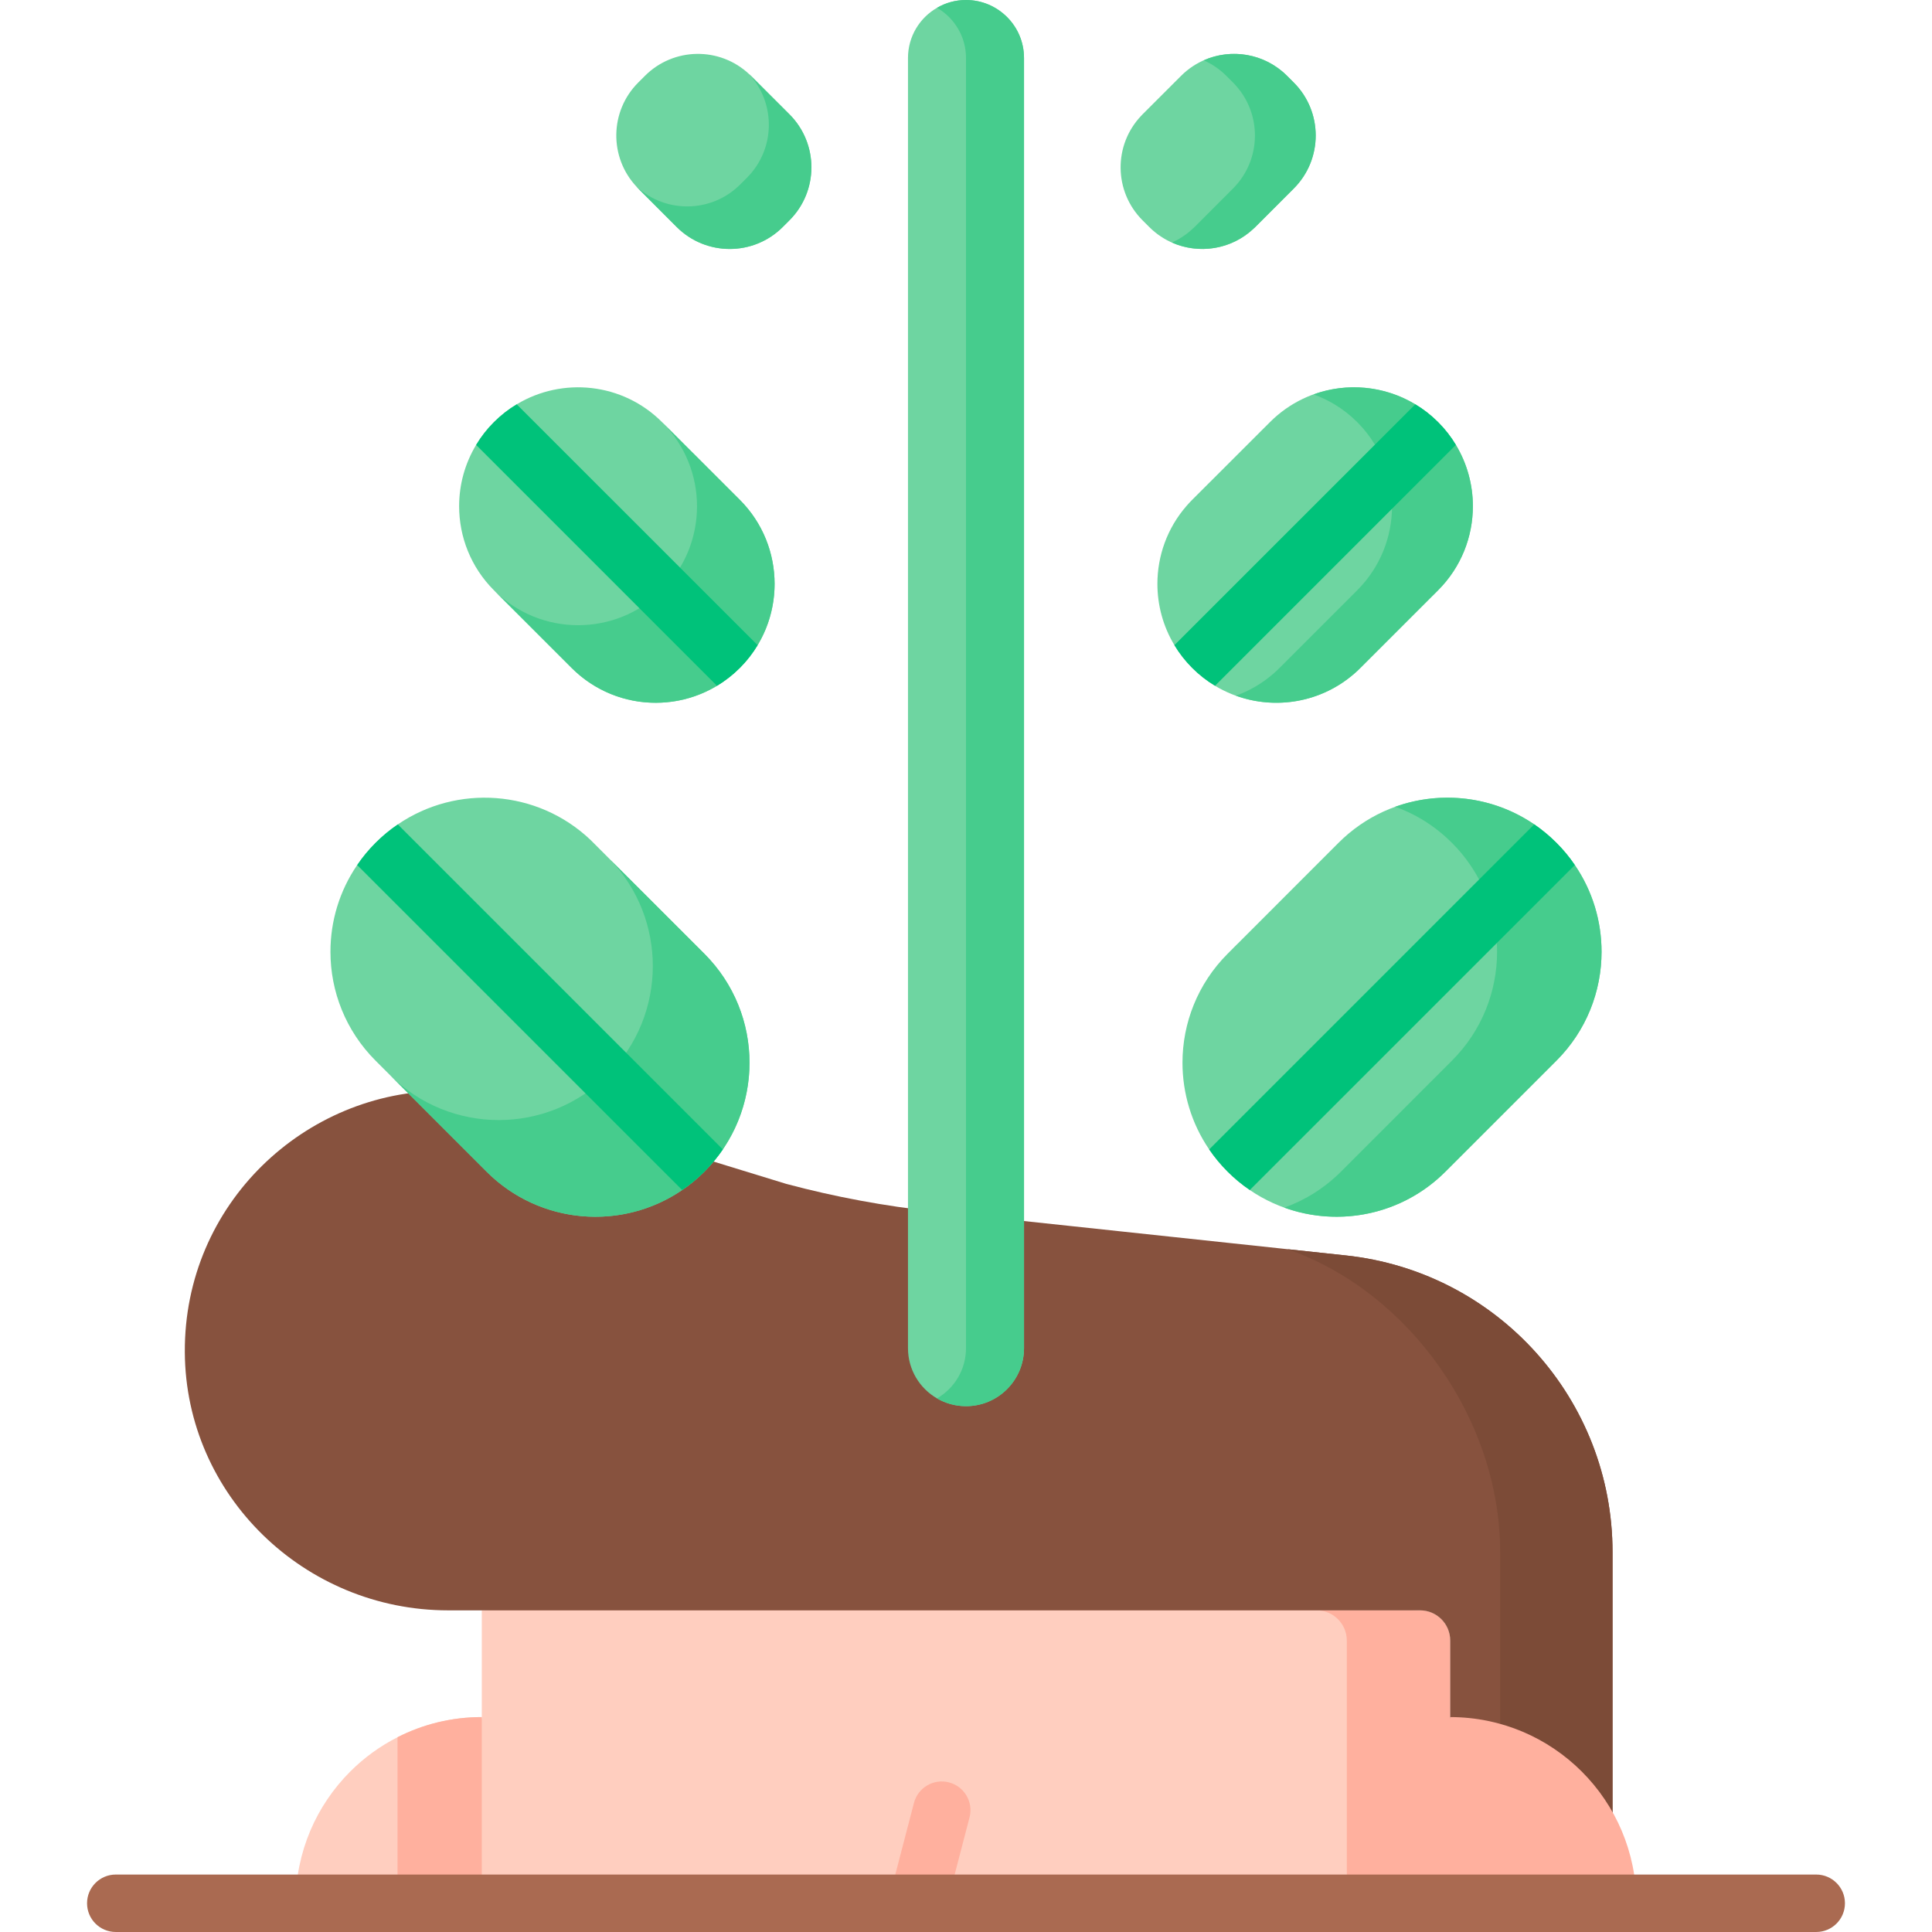
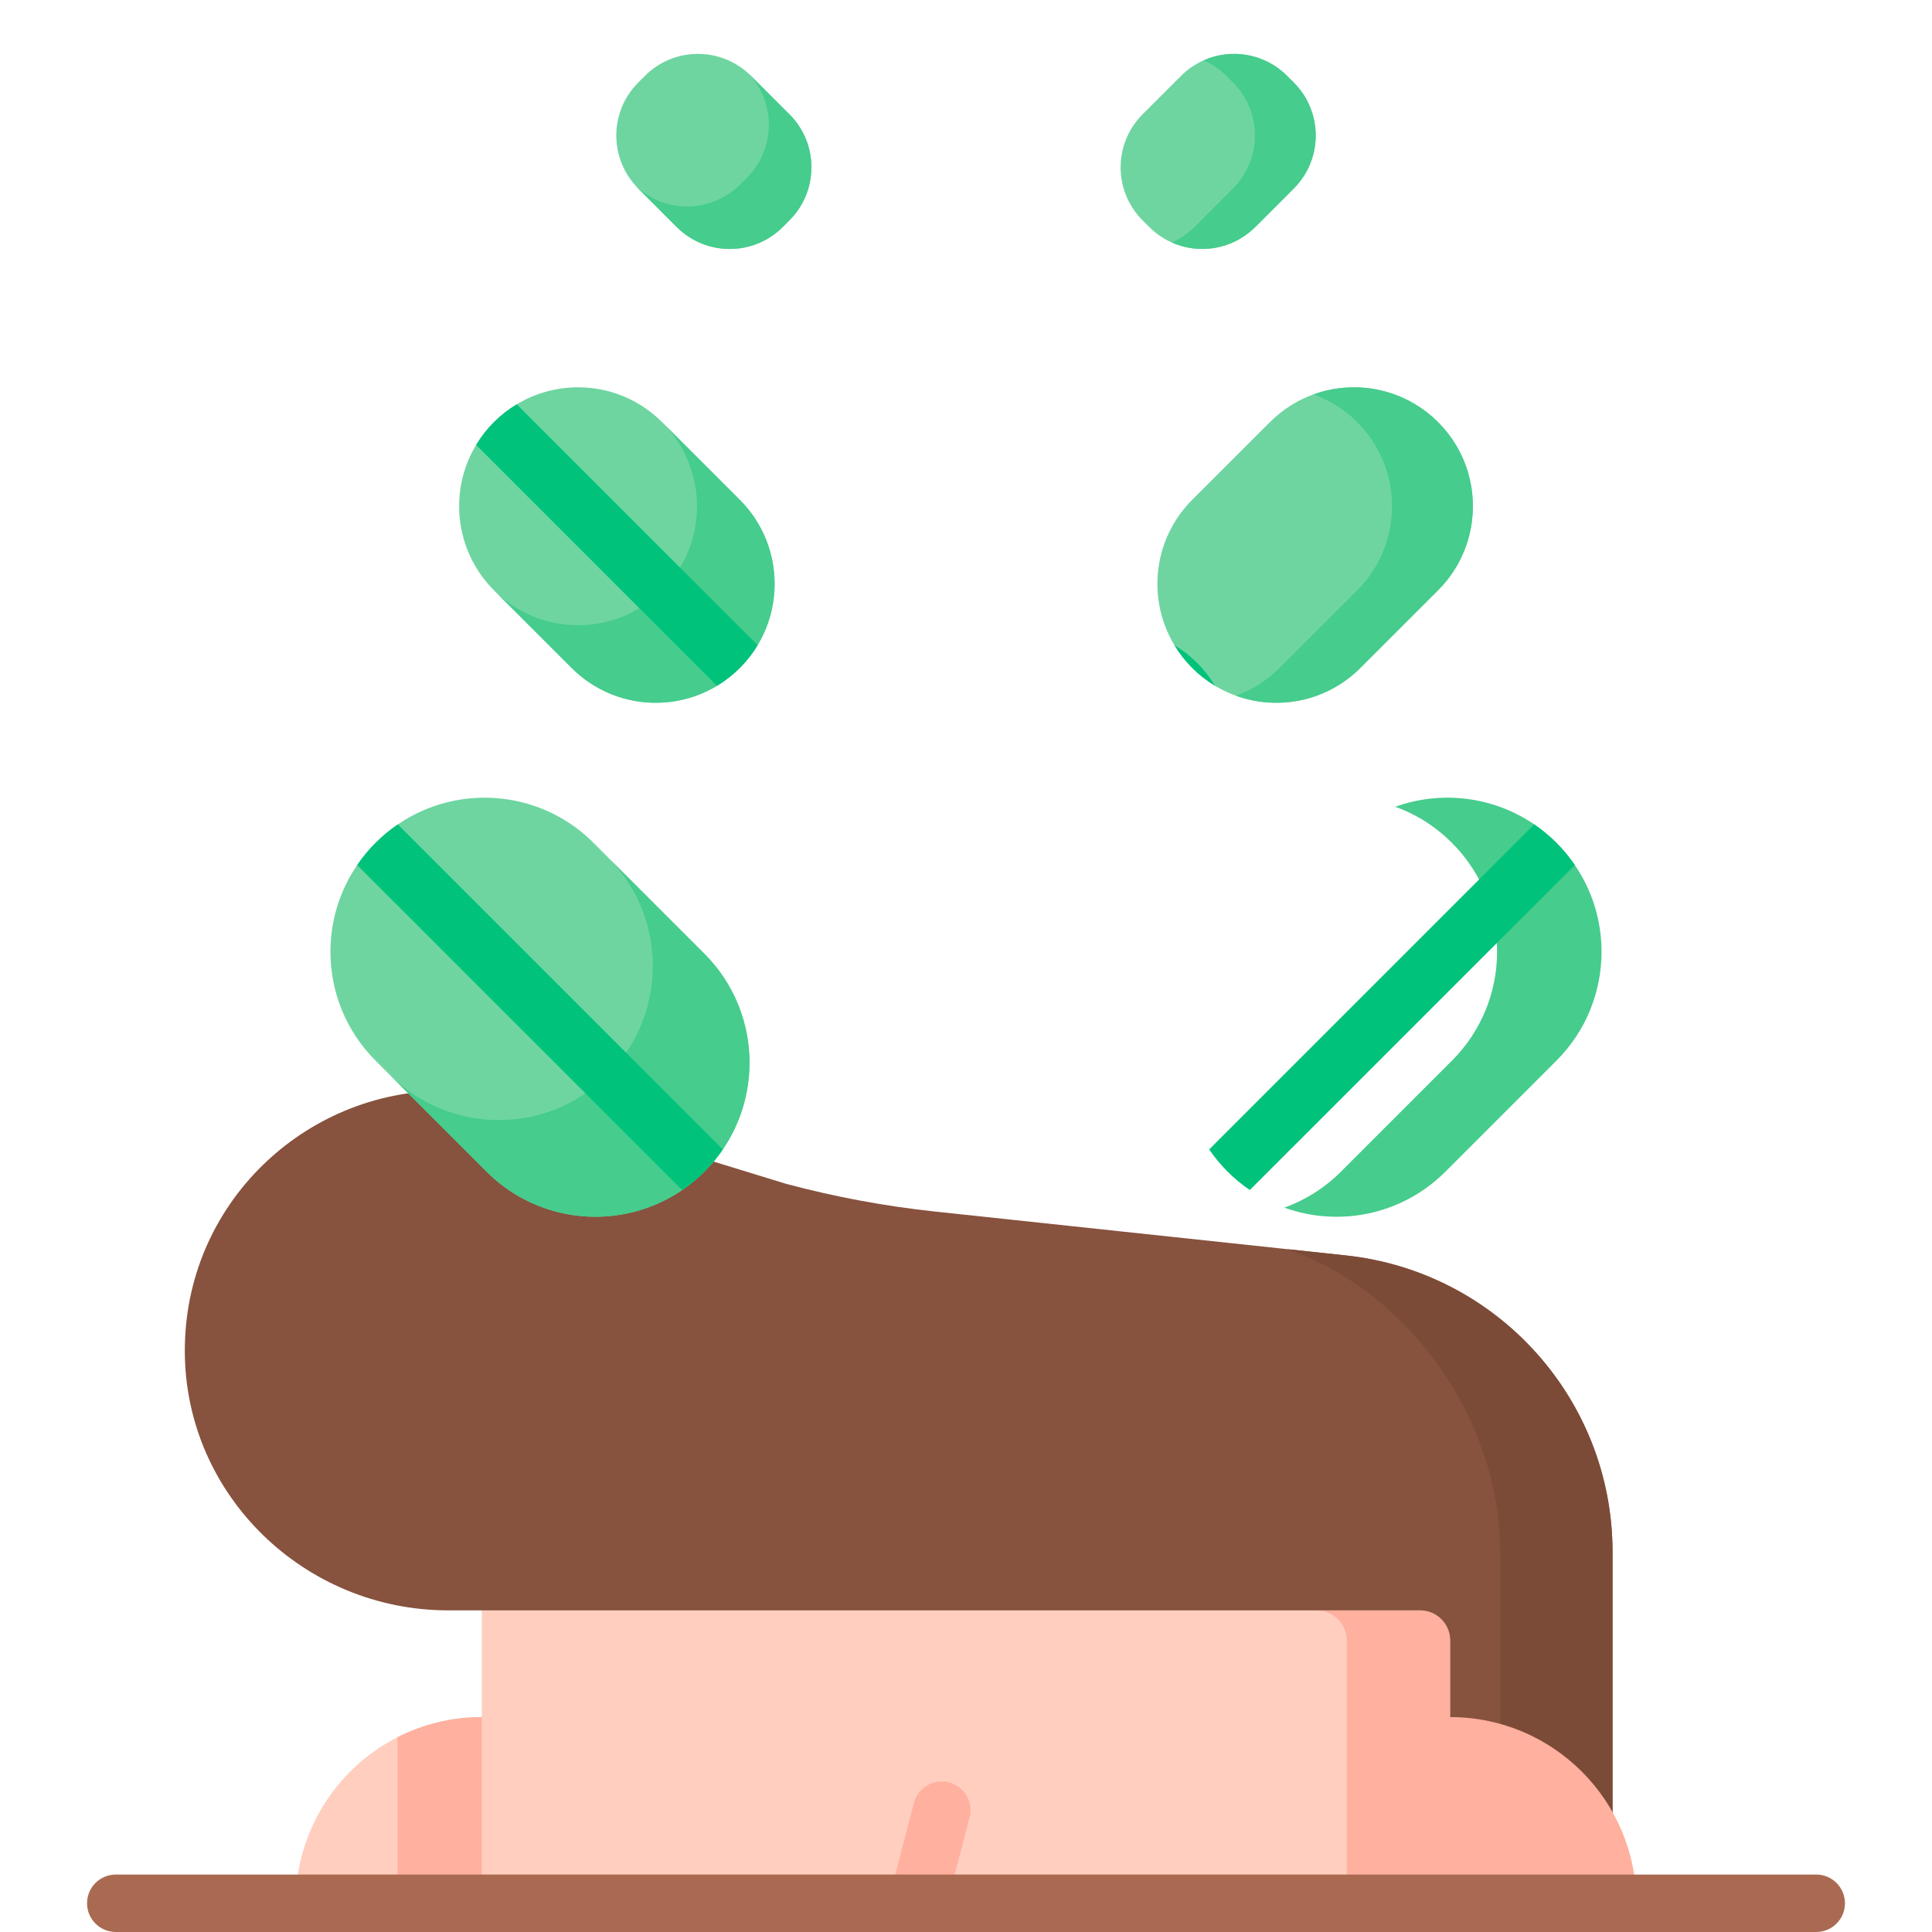
<svg xmlns="http://www.w3.org/2000/svg" id="Capa_1" enable-background="new 0 0 504.502 504.502" height="512" viewBox="0 0 504.502 504.502" width="512">
  <g>
    <path d="m125.811 448.38 4.94 26.94-4.94 21.68h-48.61c0-13.42 5.44-25.58 14.24-34.38 3.6-3.61 7.78-6.65 12.37-8.98 6.61-3.37 14.08-5.26 22-5.26z" fill="#ffcebf" />
    <path d="m130.751 475.32-4.94 21.68h-22v-43.36c6.61-3.37 14.08-5.26 22-5.26z" fill="#ffb09e" />
    <path d="m378.691 428.392v68.608h-252.88v-76.49l126.44-8.91 118.558 8.91c4.353 0 7.882 3.529 7.882 7.882z" fill="#ffcebf" />
    <path d="m378.691 428.39v68.61h-27v-68.61c0-4.35-3.53-7.88-7.88-7.88h27c4.35 0 7.88 3.53 7.88 7.88z" fill="#ffb09e" />
    <path d="m421.081 405.31v91.69h-42.39v-68.608c0-4.353-3.529-7.882-7.882-7.882h-253.788c-37.452 0-68.549-29.962-68.759-67.413-.217-38.786 31.445-68.257 67.689-68.257 6.58 0 13.31.97 20.02 3.03l69.32 21.27c12.78 3.42 25.81 5.84 38.96 7.24l91.96 9.82 15.23 1.63c39.6 4.24 69.64 37.65 69.64 77.48z" fill="#87523e" />
    <path d="m421.081 405.31v91.69h-29.34v-91.69c0-34.41-23.57-67.91-55.53-79.11l15.23 1.63c39.6 4.24 69.64 37.65 69.64 77.48z" fill="#7c4b37" />
    <path d="m378.686 496.999h48.618c0-26.851-21.767-48.618-48.618-48.618l-5.685 26.869z" fill="#ffb09e" />
-     <path d="m267.401 15.15v336.89c0 8.37-6.78 15.15-15.15 15.15-2.76 0-5.35-.74-7.57-2.03-4.54-2.62-7.58-7.51-7.58-13.12v-336.89c0-5.61 3.04-10.5 7.58-13.11 2.22-1.3 4.81-2.04 7.57-2.04 4.18 0 7.97 1.7 10.71 4.44 2.75 2.74 4.44 6.52 4.44 10.71z" fill="#6ed5a1" />
-     <path d="m267.401 15.15v336.89c0 8.37-6.78 15.15-15.15 15.15-2.76 0-5.35-.74-7.57-2.03 4.53-2.62 7.57-7.51 7.57-13.12v-336.89c0-4.19-1.7-7.97-4.44-10.71-.93-.93-1.98-1.74-3.13-2.4 2.22-1.3 4.81-2.04 7.57-2.04 4.18 0 7.97 1.7 10.71 4.44 2.75 2.74 4.44 6.52 4.44 10.71z" fill="#46cc8d" />
    <path d="m384.611 132.19c0 7.94-3.03 15.89-9.09 21.95l-20.29 20.28c-.5.51-1.02.99-1.55 1.45-10.28 8.98-25.05 10.05-36.4 3.21-2.13-1.28-4.13-2.83-5.96-4.66s-3.38-3.83-4.65-5.95c-2.96-4.9-4.44-10.45-4.44-16 0-7.28 2.54-14.55 7.62-20.38.47-.54.96-1.07 1.47-1.58l20.3-20.28c10.28-10.3 26.01-11.85 37.95-4.65 2.12 1.27 4.12 2.82 5.95 4.65s3.38 3.83 4.65 5.95c2.96 4.9 4.44 10.45 4.44 16.01z" fill="#6ed5a1" />
    <path d="m384.611 132.19c0 7.94-3.03 15.89-9.09 21.95l-20.29 20.28c-.5.51-1.02.99-1.55 1.45-8.7 7.6-20.62 9.53-30.95 5.8 3.53-1.27 6.87-3.21 9.84-5.8.53-.46 1.05-.94 1.55-1.45l20.29-20.28c6.06-6.06 9.09-14.01 9.09-21.95 0-5.56-1.48-11.11-4.44-16.01-1.27-2.12-2.82-4.12-4.65-5.95s-3.83-3.38-5.95-4.65c-1.75-1.05-3.57-1.92-5.45-2.59 8.68-3.15 18.49-2.28 26.56 2.59 2.12 1.27 4.12 2.82 5.95 4.65s3.38 3.83 4.65 5.95c2.96 4.9 4.44 10.45 4.44 16.01z" fill="#46cc8d" />
-     <path d="m418.211 248.53c0 10.3-3.93 20.59-11.79 28.45l-26.66 26.66-2.31 2.31c-13.9 13.9-35.43 15.5-51.09 4.8-2.05-1.39-3.99-2.99-5.8-4.8s-3.42-3.76-4.81-5.8c-4.64-6.8-6.97-14.73-6.97-22.65 0-10.29 3.93-20.58 11.78-28.44l2.3-2.31c.11-.11.23-.22.34-.33l26.33-26.34c13.9-13.9 35.44-15.5 51.1-4.81 2.04 1.4 3.98 3 5.79 4.81 1.82 1.82 3.42 3.76 4.81 5.81 4.66 6.81 6.98 14.72 6.98 22.64z" fill="#6ed5a1" />
    <path d="m418.211 248.53c0 10.3-3.93 20.59-11.79 28.45l-26.66 26.66-2.31 2.31c-11.38 11.38-27.88 14.52-42.08 9.4 5.4-1.94 10.47-5.08 14.8-9.4l2.31-2.31 26.65-26.66c7.87-7.86 11.8-18.15 11.8-28.45 0-7.92-2.32-15.83-6.99-22.64-1.38-2.05-2.99-3.99-4.81-5.81-1.81-1.81-3.75-3.41-5.78-4.81-2.84-1.94-5.87-3.47-9.02-4.6 11.94-4.29 25.52-2.76 36.3 4.6 2.04 1.4 3.98 3 5.79 4.81 1.82 1.82 3.42 3.76 4.81 5.81 4.66 6.81 6.98 14.72 6.98 22.64z" fill="#46cc8d" />
    <path d="m337.837 49.228-10.05 10.058c-.118.118-.237.23-.355.333-7.665 7.303-19.797 7.184-27.322-.333l-1.755-1.755c-7.525-7.525-7.643-19.656-.333-27.322.104-.118.215-.237.333-.355l10.058-10.05c7.643-7.643 20.034-7.643 27.677 0l1.748 1.748c7.643 7.642 7.643 20.033-.001 27.676z" fill="#6ed5a1" />
    <path d="m337.841 49.23-10.05 10.06c-.12.11-.24.23-.36.33-5.87 5.6-14.38 6.83-21.42 3.71 2-.88 3.88-2.12 5.55-3.71.12-.1.24-.22.36-.33l10.05-10.06c7.64-7.65 7.64-20.04 0-27.68l-1.75-1.75c-1.75-1.75-3.76-3.1-5.9-4.05 7.18-3.19 15.89-1.83 21.77 4.05l1.75 1.75c7.64 7.64 7.64 20.03 0 27.68z" fill="#46cc8d" />
    <path d="m202.271 152.47c0 5.55-1.48 11.1-4.44 16-1.27 2.12-2.82 4.12-4.65 5.95s-3.84 3.38-5.96 4.66c-11.94 7.19-27.66 5.64-37.95-4.66l-20.26-20.25-.03-.03c-6.06-6.06-9.09-14.01-9.09-21.95 0-5.56 1.48-11.11 4.44-16.01 1.27-2.12 2.82-4.12 4.65-5.95s3.83-3.38 5.95-4.65c11.94-7.2 27.67-5.65 37.95 4.65l.04.03c.07.06.12.12.18.18l20.08 20.07c6.06 6.06 9.09 14.01 9.09 21.96z" fill="#6ed5a1" />
    <path d="m202.271 152.47c0 7.95-3.03 15.89-9.09 21.95-12.13 12.13-31.79 12.13-43.91 0l-20.26-20.25c12.13 12.12 31.79 12.12 43.91 0 6.06-6.07 9.09-14.01 9.09-21.96 0-7.86-2.97-15.73-8.91-21.77l20.08 20.07c6.06 6.06 9.09 14.01 9.09 21.96z" fill="#46cc8d" />
    <path d="m195.721 277.5c0 7.92-2.33 15.85-6.97 22.65-1.39 2.04-3 3.99-4.81 5.8s-3.75 3.41-5.8 4.8c-15.66 10.7-37.19 9.1-51.09-4.8l-25.25-25.25-3.72-3.72c-7.86-7.86-11.79-18.15-11.79-28.45 0-7.92 2.32-15.83 6.98-22.64 1.39-2.05 2.99-3.99 4.81-5.81 1.81-1.81 3.75-3.41 5.8-4.8 15.38-10.51 36.44-9.15 50.35 4.07l4.46 4.46 25.25 25.25c7.85 7.86 11.78 18.15 11.78 28.44z" fill="#6ed5a1" />
    <path d="m195.721 277.5c0 10.3-3.93 20.6-11.78 28.45-15.71 15.71-41.18 15.71-56.89 0l-25.25-25.25c15.71 15.71 41.18 15.71 56.89 0 7.86-7.86 11.78-18.15 11.78-28.44 0-9.98-3.68-19.96-11.05-27.71l24.52 24.51c7.85 7.86 11.78 18.15 11.78 28.44z" fill="#46cc8d" />
    <path d="m206.147 57.53-1.755 1.755c-7.643 7.636-20.034 7.636-27.677 0l-10.05-10.058c-.156-.156-.304-.311-.444-.467-7.199-7.673-7.043-19.723.444-27.21l1.748-1.748c7.488-7.488 19.538-7.643 27.211-.444.156.141.311.289.467.444l10.058 10.05c7.641 7.644 7.641 20.035-.002 27.678z" fill="#6ed5a1" />
    <path d="m206.151 57.53-1.76 1.76c-7.64 7.63-20.03 7.63-27.68 0l-10.05-10.06c-.15-.16-.3-.31-.44-.47 7.68 7.04 19.62 6.85 27.06-.58l1.76-1.76c7.44-7.44 7.63-19.38.58-27.06.16.14.31.29.47.44l10.06 10.05c7.64 7.65 7.64 20.04 0 27.68z" fill="#46cc8d" />
    <g>
-       <path d="m380.171 116.18-62.89 62.9c-2.13-1.28-4.13-2.83-5.96-4.66s-3.38-3.83-4.65-5.95l62.9-62.89c2.12 1.27 4.12 2.82 5.95 4.65s3.38 3.83 4.65 5.95z" fill="#00c27a" />
+       <path d="m380.171 116.18-62.89 62.9c-2.13-1.28-4.13-2.83-5.96-4.66s-3.38-3.83-4.65-5.95c2.12 1.27 4.12 2.82 5.95 4.65s3.38 3.83 4.65 5.95z" fill="#00c27a" />
    </g>
    <g>
      <path d="m411.231 225.89-84.87 84.86c-2.05-1.39-3.99-2.99-5.8-4.8s-3.42-3.76-4.81-5.8l84.88-84.88c2.04 1.4 3.98 3 5.79 4.81 1.82 1.82 3.42 3.76 4.81 5.81z" fill="#00c27a" />
    </g>
    <g>
      <path d="m197.831 168.47c-1.27 2.12-2.82 4.12-4.65 5.95s-3.84 3.38-5.96 4.66l-62.89-62.9c1.27-2.12 2.82-4.12 4.65-5.95s3.83-3.38 5.95-4.65z" fill="#00c27a" />
    </g>
    <g>
      <path d="m188.751 300.15c-1.39 2.04-3 3.99-4.81 5.8s-3.75 3.41-5.8 4.8l-84.87-84.86c1.39-2.05 2.99-3.99 4.81-5.81 1.81-1.81 3.75-3.41 5.8-4.8z" fill="#00c27a" />
    </g>
    <g>
      <path d="m239.589 504.502c-.626 0-1.261-.079-1.896-.244-4.008-1.044-6.411-5.14-5.367-9.148l6.333-24.31c1.044-4.008 5.139-6.408 9.148-5.367 4.008 1.044 6.411 5.14 5.367 9.148l-6.333 24.31c-.878 3.374-3.92 5.611-7.252 5.611z" fill="#ffb09e" />
    </g>
    <g>
      <path d="m474.271 504.5h-444.04c-4.142 0-7.5-3.358-7.5-7.5s3.358-7.5 7.5-7.5h444.039c4.142 0 7.5 3.358 7.5 7.5s-3.357 7.5-7.499 7.5z" fill="#aa6a51" />
    </g>
  </g>
</svg>